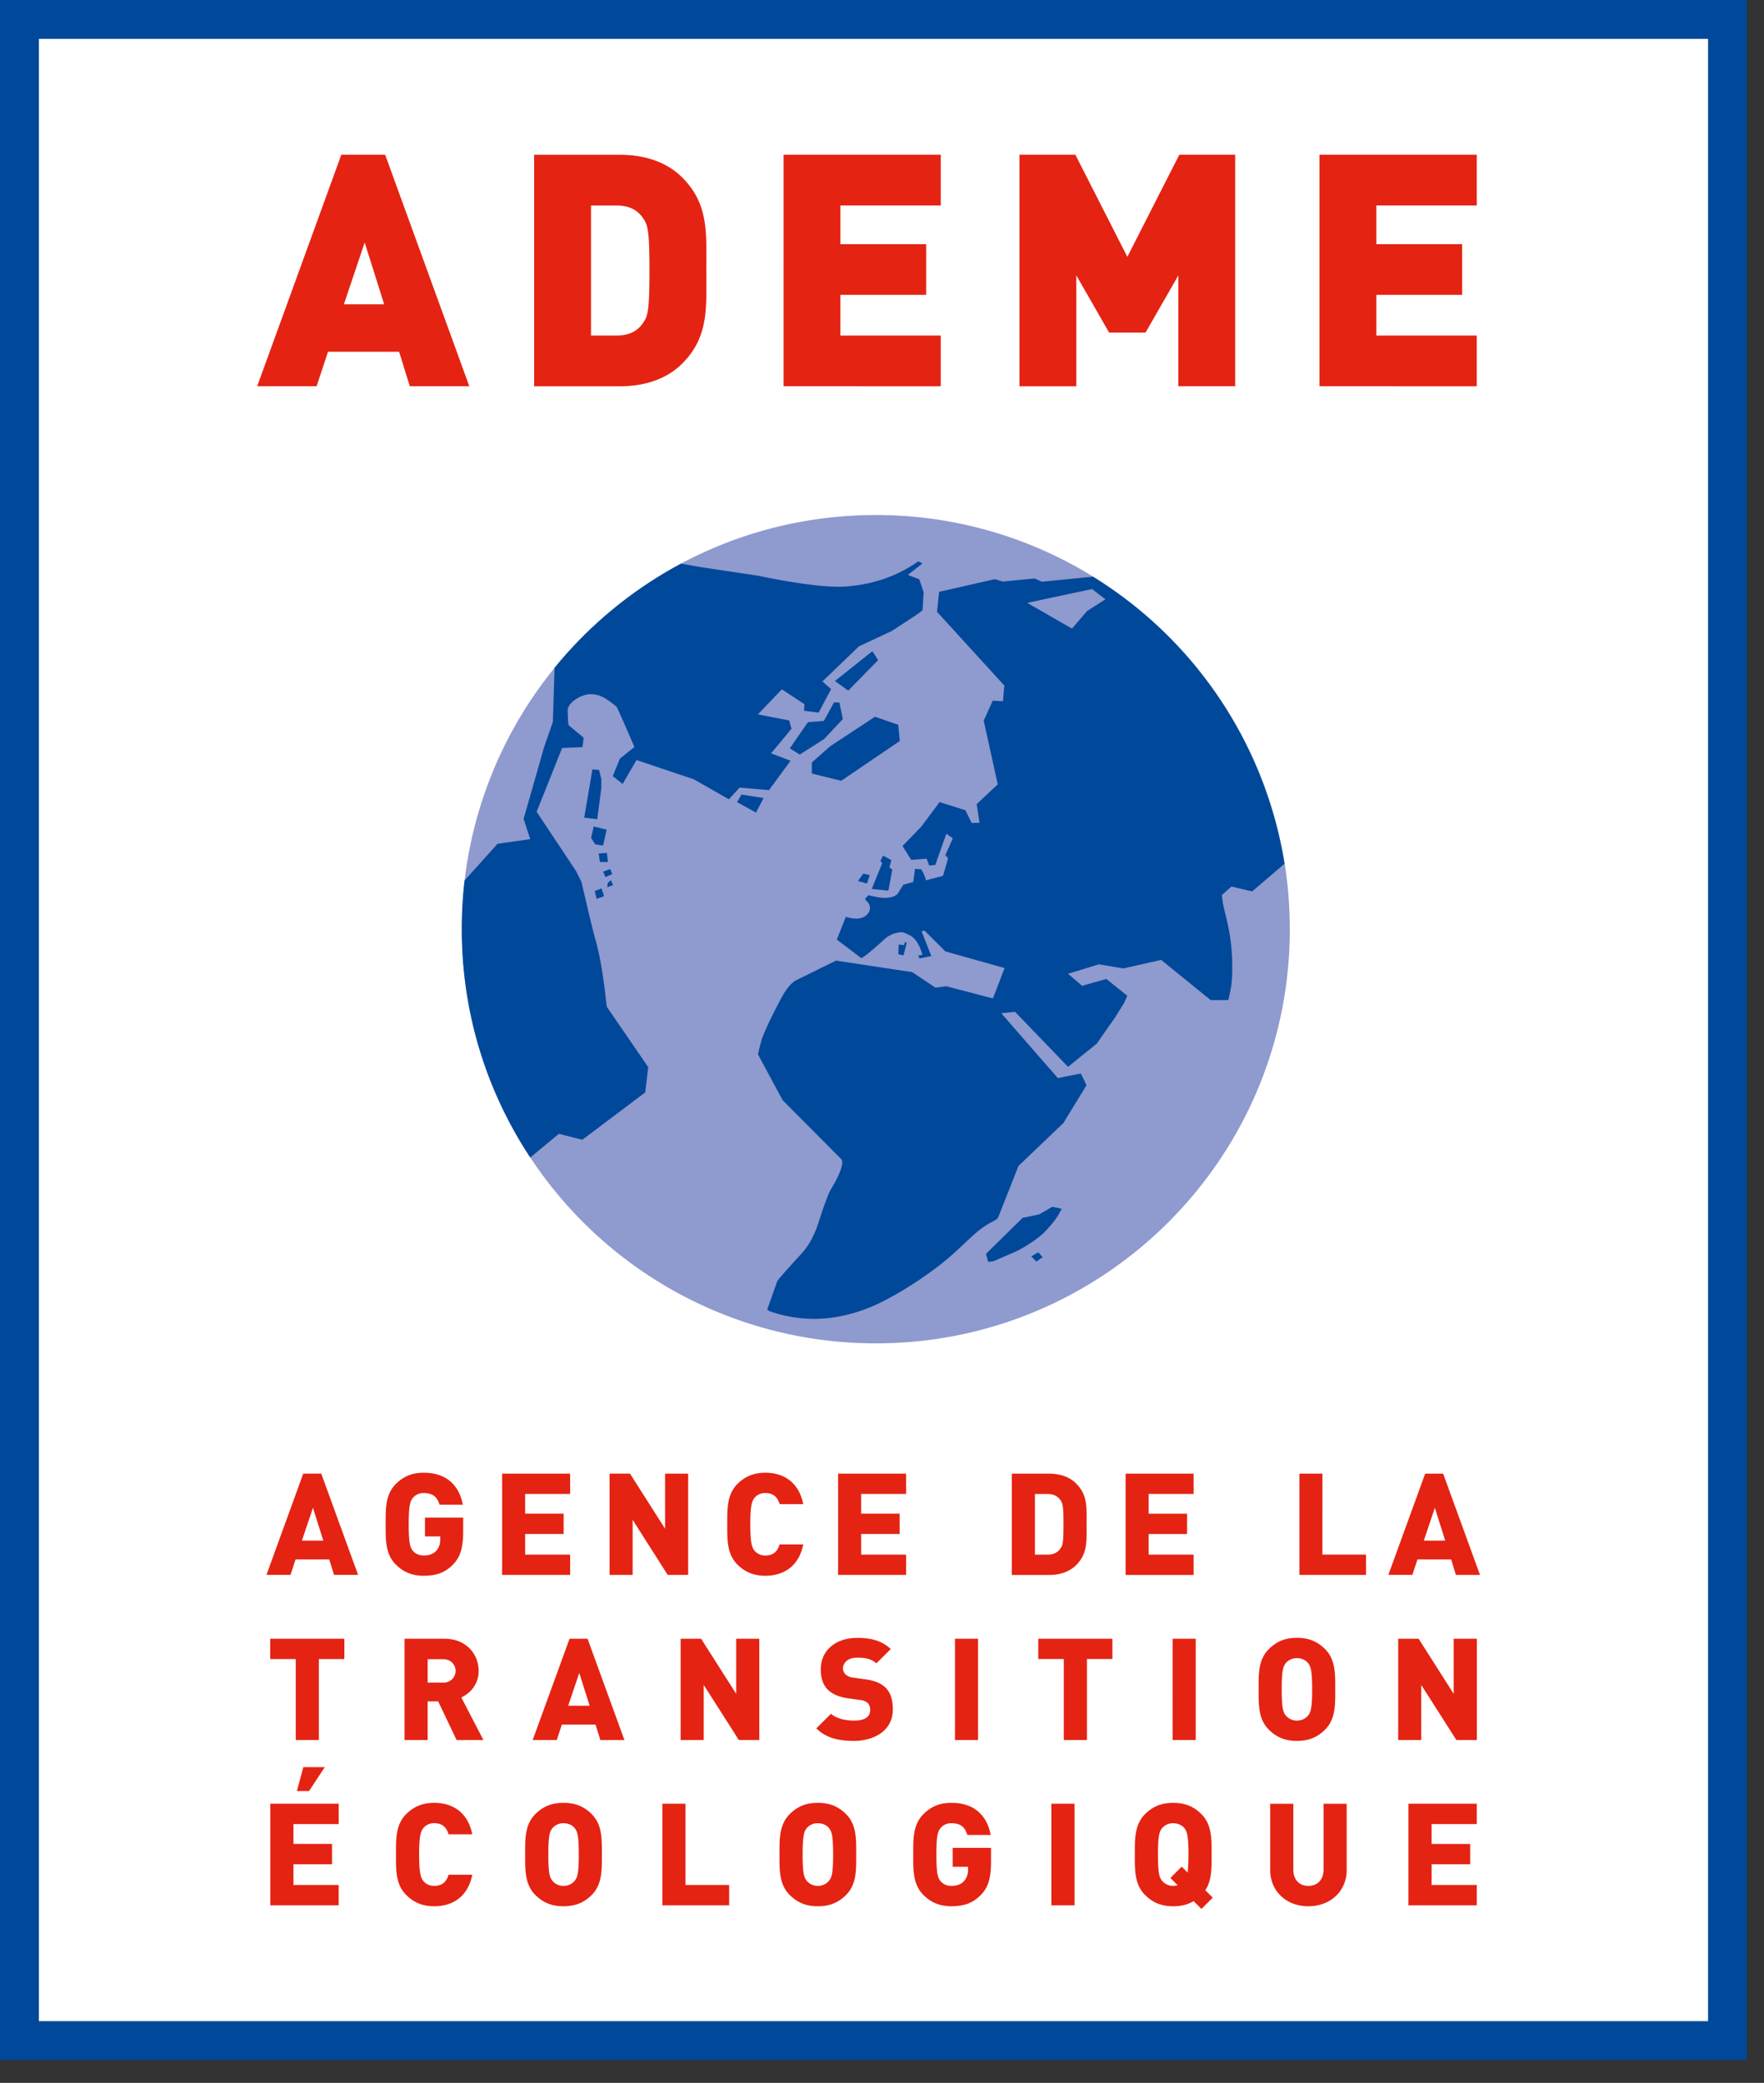
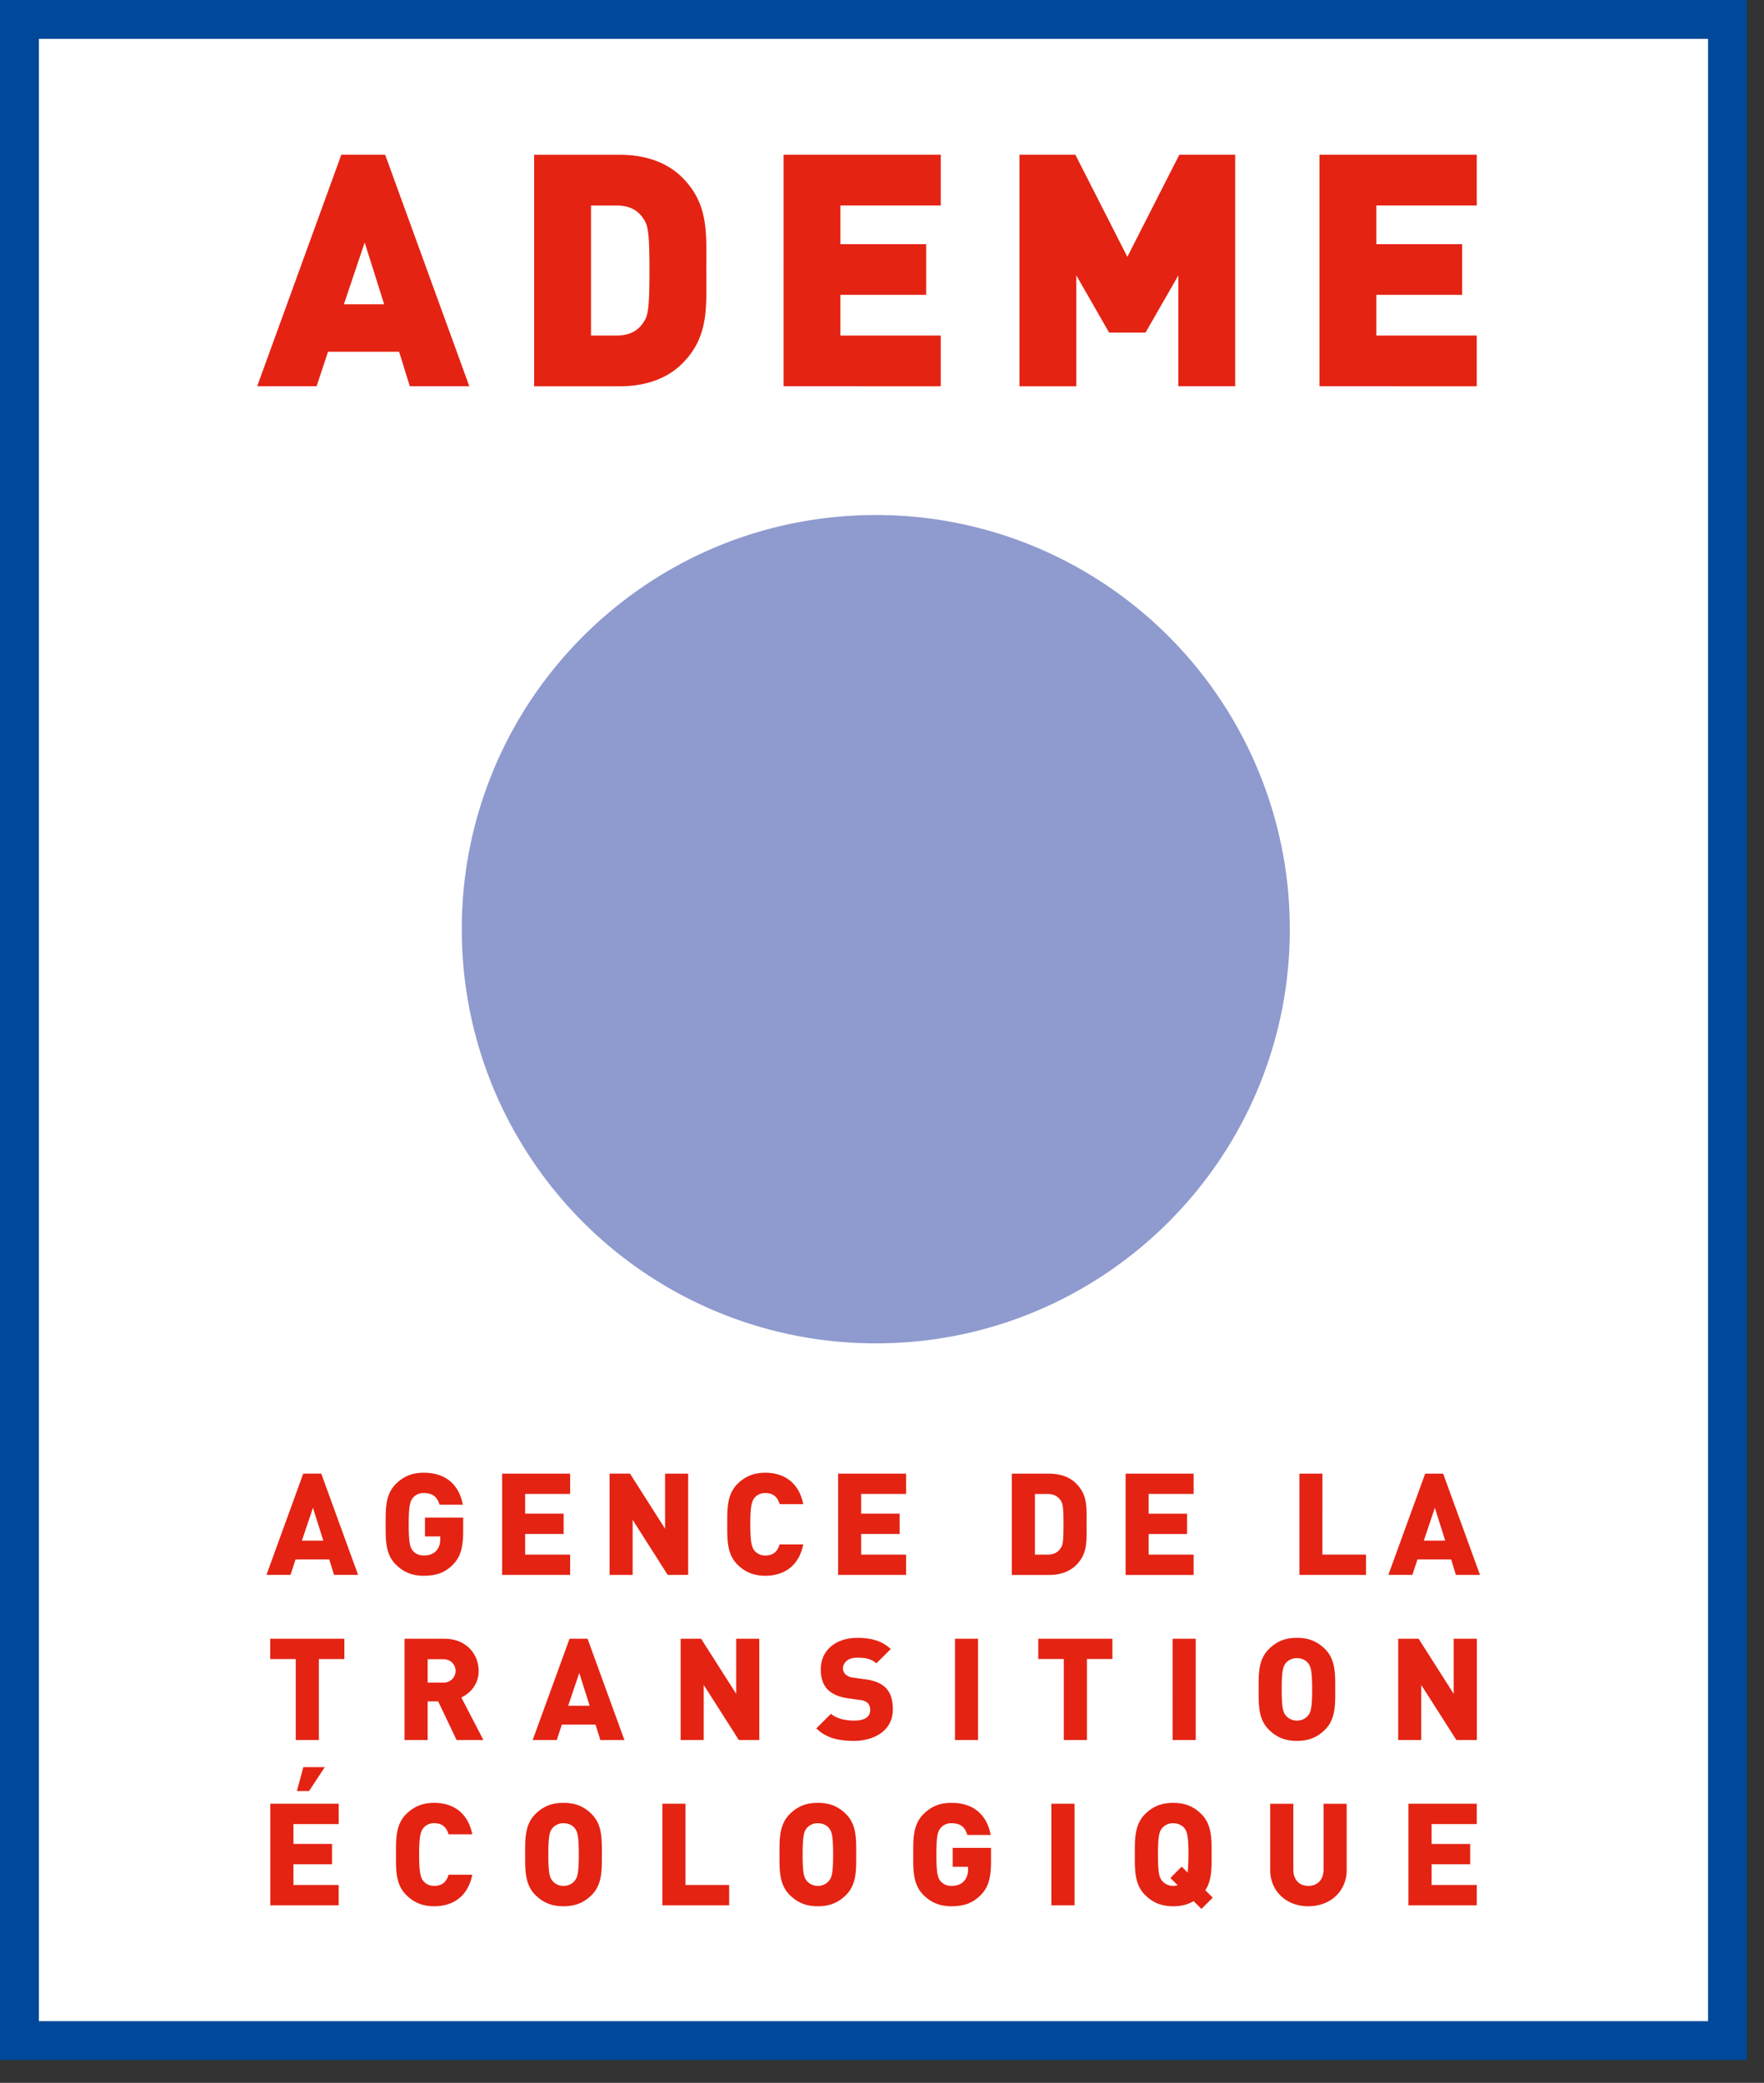
<svg xmlns="http://www.w3.org/2000/svg" width="61" height="72" fill="none">
  <rect width="100%" height="100%" fill="#333333" stroke="none" />
  <path fill="#00489A" d="M0 71.21h60.407V0H0z" />
  <path fill="#fff" d="M1.346 69.867h57.72V1.343H1.346z" />
  <path fill="#8F9ACE" d="M18.34 40.014a14.3 14.3 0 0 0 11.946 6.423c7.907 0 14.316-6.411 14.316-14.317q-.001-1.157-.178-2.265a14.33 14.33 0 0 0-6.623-9.922 14.25 14.25 0 0 0-7.515-2.129c-2.433 0-4.726.606-6.731 1.676a14.4 14.4 0 0 0-4.375 3.604 14.27 14.27 0 0 0-3.211 9.036c0 2.917.873 5.631 2.371 7.894" />
-   <path fill="#00489A" d="m37.766 20.362-2.242.478 1.546.89.521-.608.634-.405zm.032-.425a14.33 14.33 0 0 1 6.622 9.923v-.003l-1.12.957-.714-.168-.334.293.023.199q.019.137.121.554c.144.57.216 1.14.216 1.694 0 .516-.02.684-.135 1.183l-.61.003-1.714-1.39-1.306.295-.842-.143-1.07.327.484.417.839-.237.725.58-.115.254-.299.482-.644.921-.992.8-1.834-1.903-.474.051 1.956 2.242.794-.16.197.406-.799 1.306-1.553 1.484-.7 1.771c-.015.045-.088.102-.2.156-.225.107-.488.3-.78.575q-.563.525-.63.584-.464.408-1.112.845-.645.435-1.284.76c-.752.383-1.596.596-2.36.596-.502 0-1.01-.085-1.505-.253-.068-.023-.112-.057-.112-.087l.339-.959c.014-.045.302-.37.843-.96.245-.268.444-.63.582-1.062.206-.636.35-1.028.436-1.166.31-.501.458-.929.355-1.034l-2.03-2.041-.851-1.583.09-.375c.063-.26.27-.719.665-1.474.213-.41.39-.625.585-.721l1.358-.67 2.636.398.803.536.378-.047 1.61.42.403-1.05-2.047-.575-.724-.72-.1.027.338.855-.408.082-.044-.1.142-.027c.007.01-.122-.526-.44-.676-.114-.052-.189-.103-.305-.103a.95.95 0 0 0-.544.22c-.447.411-.797.694-.83.669l-.84-.636.312-.783.128.031q.116.027.239.027c.264 0 .426-.153.46-.304a.28.28 0 0 0-.09-.282 1 1 0 0 0-.08-.089c0 .01.12-.136.115-.136-.003 0 .32.082.503.092.215.013.425-.036.51-.13l.204-.323.343-.094.06-.454.21.015s.119.162.167.381l.592-.153.175-.608-.095-.107.26-.581-.225-.16-.38 1.074-.21.027-.092-.24-.534.041-.3-.48.65-.668.632-.848.892.28.218.442.272-.007-.1-.643.73-.686-.486-2.201.312-.691.353.02.048-.543-2.328-2.55.074-.689 1.928-.439.276.083 1.096-.107.254.114 1.768-.176zM18.335 40.014l.99-.82.813.204 2.173-1.635.106-.873-1.43-2.083c-.023-.03-.115-1.332-.391-2.308-.146-.509-.48-1.99-.492-2.02l-.19-.377-1.357-2.04.881-2.205.704-.03.041-.325-.52-.435-.016-.094-.017-.413c0-.281.477-.564.794-.564a1 1 0 0 1 .267.039c.222.06.432.244.62.381.035.025.627 1.406.627 1.406l-.502.403-.246.605.342.269.478-.826 1.982.665 1.214.692.368-.403 1.02.085.744-1.015-.673-.256.706-.851-.083-.286-1.078-.209.826-.866.783.512-.015.229.507.063.428-.813-.3-.263 1.262-1.213 1.142-.533.888-.583.172-.135.036-.626-.151-.442-.393-.152.504-.395-.14-.074c-.336.224-1.134.772-2.527.871-.991.07-2.997-.371-2.997-.371l-1.989-.298-.694-.123a14.4 14.4 0 0 0-4.375 3.601l-.06 1.879-.3.858-.71 2.486.228.7-1.13.161-1.14 1.269a15 15 0 0 0-.096 1.683c0 2.917.872 5.631 2.37 7.894zm2.232-9.215.063.271.259-.086-.086-.273zm10.691 1.874-.18-.022-.012.338.18.033.108-.434-.056-.023zm4.798 10.783c0 .004-.154-.17-.154-.17 0 .005-.24.145-.24.145s.182.18.176.18zm.334-1.74-.452.262-.577.122-1.267 1.245.078.277.184-.025.723-.312c.188-.08.78-.412 1.089-.744.29-.315.378-.436.546-.756zm-6.721-11.262.312.087.094-.29-.222-.053zm.84-.618s-.363.89-.363.894c0 0 .574.055.574.06l.135-.732-.1-.075.069-.25-.288-.157-.094.188zM21 30.67c.005 0 .2-.076.2-.076l-.076-.169s-.113.098-.11.109zm-.142-.54.08.19.232-.103s-.063-.174-.071-.174zm-.156-.625.044.293.277-.001-.037-.314zm-.262-.542.143.224.273.04.122-.548-.446-.108zm-.237-.698.45.054.139-1.061.003-.32-.079-.323-.231-.018zm9.964-5.754-1.295 1.03.46.332 1.034-1.053zm-1.14 1.775-.184-.008-.353.643-.55.043-.628.904.343.216.845-.538.646-.69zm-.314 1.507-.64.564v.382l1.016.251 2.026-1.375-.054-.561-.803-.278zm-3.07 1.672.762.122-.262.502-.655-.362z" />
  <path fill="#E42313" d="m12.611 8.383-.719 2.136h1.393zm1.561 4.969-.37-1.192h-2.46l-.394 1.192H8.893l2.91-8.003h1.516l2.91 8.003zm8.074-5.799c-.18-.27-.45-.45-.944-.45h-.865V11.6h.865c.495 0 .764-.18.944-.45.157-.224.213-.438.213-1.798 0-1.349-.056-1.574-.213-1.798m1.348 5.012c-.551.551-1.325.787-2.158.787h-2.965V5.35h2.965c.833 0 1.607.236 2.158.787.932.932.83 1.955.83 3.214s.102 2.282-.83 3.214m3.502.787V5.349h5.436v1.753h-3.471V8.44h2.967v1.753H29.06V11.6h3.471v1.753zm13.652 0V9.519l-1.135 1.978h-1.259L37.22 9.52v3.833h-1.966V5.349h1.933l1.797 3.53 1.797-3.53h1.932v8.003zm4.881 0V5.349h5.437v1.753h-3.471V8.44h2.967v1.753h-2.967V11.6h3.471v1.753zM10.44 53.256l.382-1.135.358 1.135zm.046-2.316-1.272 3.5h.831l.176-.534h1.164l.166.534h.832l-1.274-3.501zm4.168 3.53c.444 0 .747-.115 1.012-.389.255-.26.351-.576.351-1.164v-.456h-1.322v.65h.53v.093c0 .17-.053.318-.15.412q-.142.153-.421.153c-.16 0-.3-.06-.381-.167-.085-.11-.14-.233-.14-.911 0-.673.055-.796.14-.908a.47.47 0 0 1 .38-.171c.3 0 .464.12.547.402h.805c-.066-.368-.324-1.105-1.351-1.105-.4 0-.697.121-.968.391-.351.351-.351.828-.35 1.331v.12c-.001.503-.001.979.35 1.33.266.266.573.39.968.39m3.506-1.445h1.33v-.702h-1.33v-.683h1.556v-.701h-2.353v3.502h2.353v-.702H18.16zm5.637 1.414v-3.5h-.798v1.905l-1.214-1.906h-.705v3.502h.797v-1.904l1.213 1.904zm3.163-1.053c-.053.173-.163.383-.49.383a.47.47 0 0 1-.38-.168c-.084-.11-.144-.241-.144-.911 0-.671.06-.802.144-.913a.47.47 0 0 1 .38-.166c.327 0 .437.208.49.382h.816c-.134-.69-.608-1.085-1.31-1.085-.394 0-.702.124-.968.392-.35.35-.35.826-.35 1.329v.12c0 .504 0 .98.35 1.33.266.267.574.39.968.39.702 0 1.176-.393 1.31-1.083zm2.819-.361h1.33v-.702h-1.33v-.683h1.555v-.701h-2.352v3.502h2.352v-.702H29.78zm6.896.495c-.101.15-.246.22-.459.22h-.428v-2.098h.428c.213 0 .358.07.459.22.078.113.102.236.102.83 0 .625-.026.719-.102.828m.9-.678v-.304c.004-.498.007-.89-.361-1.257-.222-.224-.546-.341-.937-.341H34.99v3.502h1.287c.39 0 .715-.119.937-.341.368-.367.365-.761.361-1.259m2.145.185h1.33v-.703h-1.33v-.683h1.556v-.701h-2.352v3.502h2.352v-.702H39.72zm6.01-2.088h-.796v3.501h2.303v-.702H45.73zm3.506 2.316.382-1.135.358 1.135zm1.11 1.185h.833l-1.275-3.501h-.621l-1.273 3.5h.83l.177-.534h1.164zm-40.119 5.708h.798v-2.8h.883v-.702H9.344v.702h.883zm5.103-1.986h-.541v-.808h.54c.277 0 .426.208.426.404a.406.406 0 0 1-.426.404m.662.495c.13-.066.561-.326.561-.899 0-.552-.406-1.112-1.183-1.112h-1.38v3.502h.799v-1.335h.365l.636 1.335h.928l-.764-1.472zm3.657.306.383-1.134.36 1.134zm.047-2.317L18.42 60.15h.833l.176-.535h1.165l.167.535h.832l-1.275-3.503zm3.842 0v3.503h.798v-1.906l1.215 1.906h.707v-3.503h-.799v1.905l-1.214-1.905zm6.401 1.405-.433-.06a.46.46 0 0 1-.272-.117.3.3 0 0 1-.083-.197c0-.18.149-.375.476-.375h.027c.159 0 .432-.001.653.195l.497-.494c-.285-.268-.642-.387-1.152-.387-.759 0-1.269.438-1.269 1.091 0 .297.08.53.235.691q.234.238.698.306l.433.06a.45.45 0 0 1 .261.106q.084.093.083.242c0 .166-.097.364-.557.364-.163 0-.558-.023-.8-.235l-.506.505c.31.302.702.432 1.301.432.67 0 1.345-.336 1.345-1.086 0-.341-.082-.589-.254-.756q-.222-.22-.683-.285m3.883-1.405h-.798v3.502h.798zm2.966 3.502h.8v-2.8h.88v-.702h-2.563v.702h.883zm3.763 0h.799v-3.502h-.798zm4.685-.849a.49.49 0 0 1-.386.177.5.5 0 0 1-.387-.177c-.087-.114-.14-.232-.14-.902 0-.673.055-.796.14-.907a.49.49 0 0 1 .387-.173c.158 0 .302.065.386.173.084.111.14.234.14.907 0 .67-.053.788-.14.902m.938-.962c.001-.504.001-.979-.35-1.331-.272-.27-.571-.391-.974-.391s-.703.12-.974.392c-.352.351-.352.826-.352 1.33v.12c0 .503 0 .978.352 1.33.27.27.57.391.974.391.403 0 .702-.12.973-.39.352-.353.352-.828.351-1.331zm4.897 1.811v-3.502h-.8v1.906l-1.214-1.906h-.706v3.502h.797v-1.905l1.216 1.905zm-40.922 4.295h1.334v-.704h-1.334v-.685h1.563v-.705H9.348v3.514h2.362v-.704h-1.562zm.342-3.357-.224.825h.422l.542-.825zm5.022 2.321h.819c-.134-.692-.61-1.088-1.316-1.088-.395 0-.703.125-.97.391-.353.354-.353.83-.351 1.336v.12c-.002.506-.002.983.351 1.335.267.268.575.393.97.393.706 0 1.182-.396 1.316-1.09h-.819c-.053.175-.165.384-.491.384a.47.47 0 0 1-.382-.167c-.085-.112-.145-.243-.145-.915s.06-.803.145-.914a.47.47 0 0 1 .382-.17c.326 0 .438.211.491.385m4.364 1.604a.49.49 0 0 1-.388.178.48.48 0 0 1-.387-.178c-.087-.114-.14-.232-.14-.905 0-.677.053-.796.14-.91a.49.49 0 0 1 .387-.172c.16 0 .304.064.387.172.087.114.14.233.14.91 0 .673-.053.791-.14.905m-.388-2.692c-.404 0-.706.12-.977.392-.351.353-.351.83-.35 1.335v.12c-.001.506-.001.983.35 1.335.271.271.573.393.977.393s.705-.122.977-.392c.35-.353.35-.83.35-1.335v-.122c0-.505 0-.982-.35-1.334-.271-.271-.573-.392-.977-.392m4.218.03h-.8v3.514h2.31v-.704h-1.51zm4.965 2.662a.49.49 0 0 1-.388.178.49.49 0 0 1-.387-.178c-.087-.114-.14-.232-.14-.905 0-.675.056-.798.14-.91a.49.49 0 0 1 .387-.172c.16 0 .304.064.388.172.087.114.14.233.14.91 0 .673-.053.791-.14.905m-.388-2.692c-.404 0-.705.12-.975.392-.353.353-.352.83-.352 1.335v.12c0 .506-.001.983.352 1.335.27.271.571.393.975.393.405 0 .705-.122.977-.392.352-.353.35-.83.35-1.336v-.12c0-.506.002-.982-.35-1.335-.27-.271-.572-.392-.977-.392m5.168 1.11h.808c-.066-.37-.324-1.11-1.356-1.11-.4 0-.7.121-.97.392-.353.352-.353.83-.352 1.336v.12c-.001.505-.001.982.351 1.335.268.268.576.392.971.392.446 0 .75-.118 1.016-.392.257-.26.352-.578.352-1.169v-.458h-1.325v.654h.53v.092a.57.57 0 0 1-.149.414q-.145.153-.424.154a.47.47 0 0 1-.382-.168c-.084-.11-.14-.234-.14-.914 0-.676.056-.8.14-.91a.47.47 0 0 1 .382-.173c.3 0 .465.12.548.404m2.907 2.435h.8V62.35h-.8zm4.72-1.222-.008.09-.205-.207-.391.391.253.254-.077.015c-.03.005-.053.005-.08.005a.49.49 0 0 1-.386-.178c-.087-.114-.14-.233-.14-.906 0-.674.055-.797.14-.908a.49.49 0 0 1 .387-.173c.16 0 .304.065.388.173.084.11.14.234.14.908 0 .262-.013.43-.02.536m.62.671c.202-.323.2-.723.2-1.148v-.117c0-.506.002-.984-.352-1.337-.27-.27-.57-.39-.975-.39-.404 0-.704.12-.975.39-.353.353-.353.83-.353 1.337v.12c0 .505 0 .982.353 1.335.27.27.57.392.975.392.267 0 .489-.053.676-.162l.029-.016.27.271.391-.39-.256-.257zm3.026-.69v-2.272h-.8v2.292c0 .725.554 1.252 1.318 1.252.77 0 1.327-.527 1.327-1.252v-2.292h-.8v2.272c0 .35-.202.567-.527.567-.32 0-.518-.217-.518-.567m4.782-.179h1.334v-.704h-1.335v-.685h1.562v-.705h-2.362v3.514h2.362v-.704h-1.562z" />
</svg>